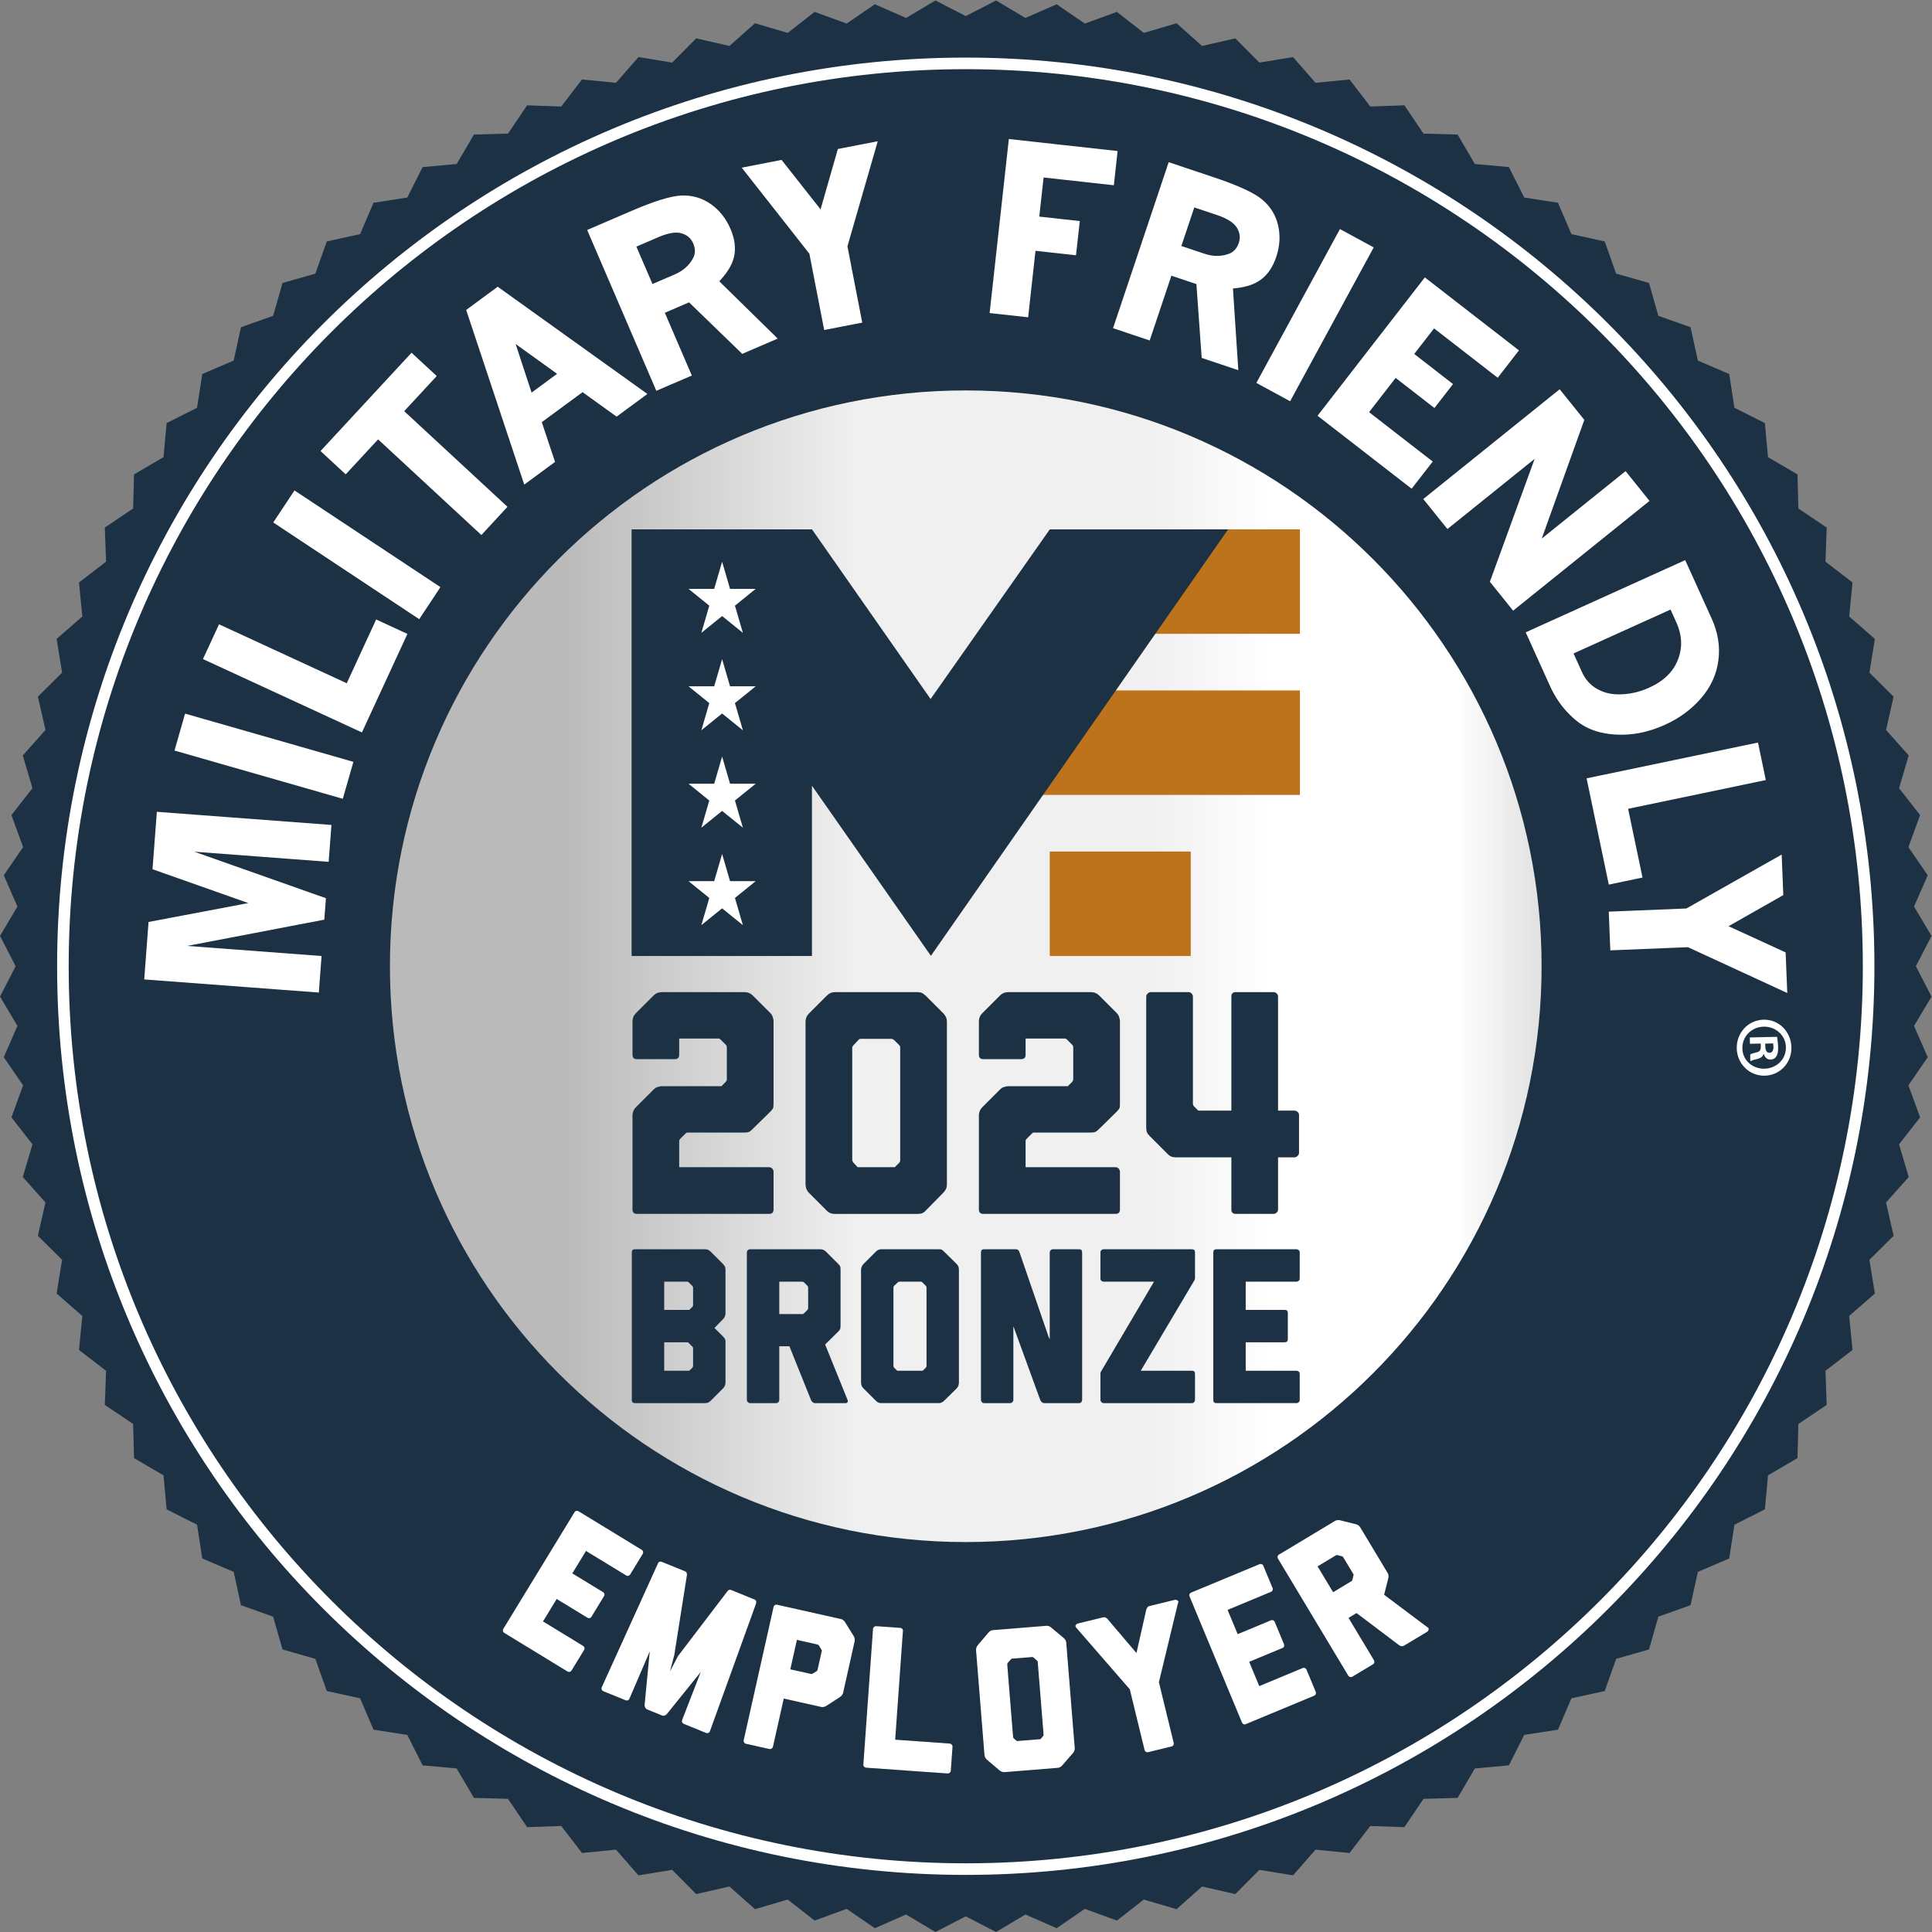
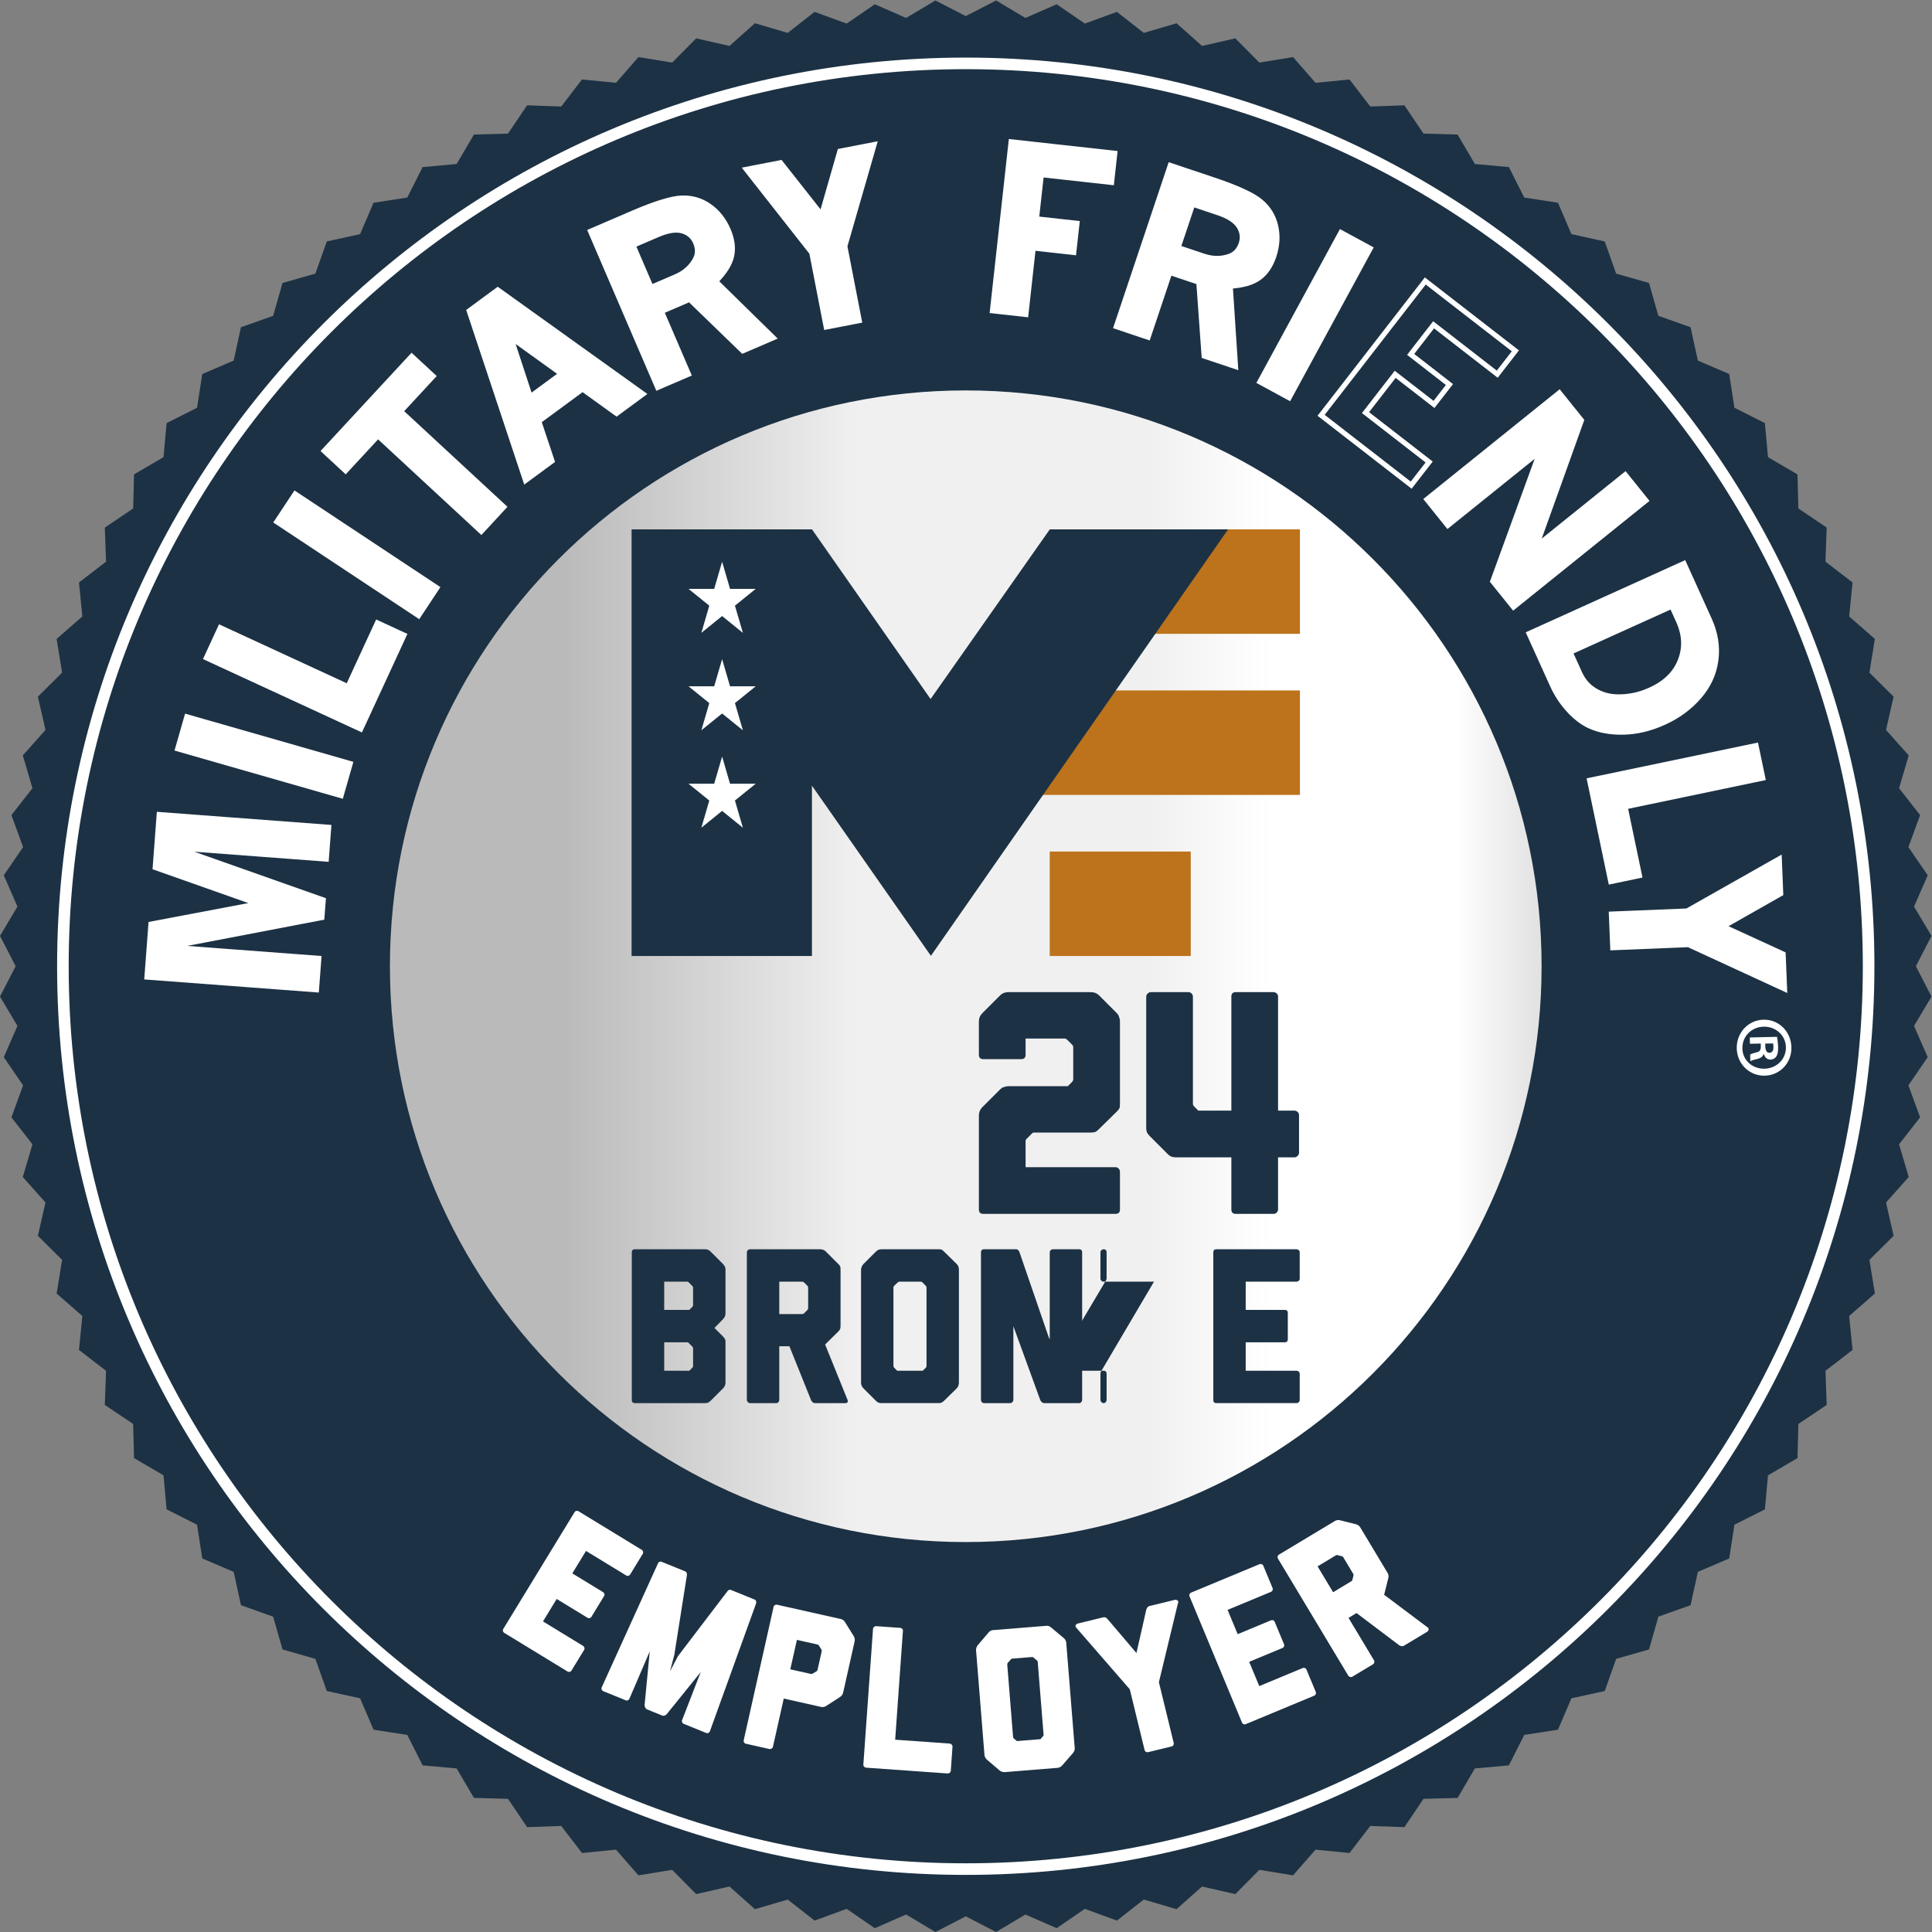
<svg xmlns="http://www.w3.org/2000/svg" xmlns:ns1="http://sodipodi.sourceforge.net/DTD/sodipodi-0.dtd" xmlns:ns2="http://www.inkscape.org/namespaces/inkscape" version="1.1" id="svg2" width="117" height="117" viewBox="0 0 1466.667 1466.667" ns1:docname="MFE24_Bronze.eps">
  <rect x="0" y="0" width="1466.667" height="1466.667" fill="#808080" stroke="none" />
  <defs id="defs6">
    <clipPath clipPathUnits="userSpaceOnUse" id="clipPath100">
      <path d="m 8779.37,5500.06 c 0,-1811.16 -1468.38,-3279.32 -3279.48,-3279.32 -1811.11,0 -3279.26,1468.16 -3279.26,3279.32 0,1811.05 1468.15,3279.2 3279.26,3279.2 1811.1,0 3279.48,-1468.15 3279.48,-3279.2 z" id="path98" />
    </clipPath>
    <linearGradient x1="0" y1="0" x2="1" y2="0" gradientUnits="userSpaceOnUse" gradientTransform="matrix(6558.75,0,0,-6558.75,2220.63,5500)" spreadMethod="pad" id="linearGradient116">
      <stop style="stop-opacity:1;stop-color:#bbbaba" offset="0" id="stop102" />
      <stop style="stop-opacity:1;stop-color:#bbbaba" offset="0.15" id="stop104" />
      <stop style="stop-opacity:1;stop-color:#f1f0f0" offset="0.406" id="stop106" />
      <stop style="stop-opacity:1;stop-color:#f1f0f0" offset="0.657" id="stop108" />
      <stop style="stop-opacity:1;stop-color:#ffffff" offset="0.767" id="stop110" />
      <stop style="stop-opacity:1;stop-color:#ffffff" offset="0.926" id="stop112" />
      <stop style="stop-opacity:1;stop-color:#e2e1e1" offset="1" id="stop114" />
    </linearGradient>
  </defs>
  <ns1:namedview id="namedview4" pagecolor="#ffffff" bordercolor="#000000" borderopacity="0.25" ns2:showpageshadow="2" ns2:pageopacity="0.0" ns2:pagecheckerboard="0" ns2:deskcolor="#d1d1d1" />
  <g id="g8" ns2:groupmode="layer" ns2:label="ink_ext_XXXXXX" transform="matrix(1.333,0,0,-1.333,0,1466.667)">
    <g id="g10" transform="scale(0.1)">
      <path d="m 5500,10911.1 172.78,88.9 166.89,-99.5 177.98,77.9 160.55,-109.9 182.63,66.6 153.08,-119.8 186.42,55 145.37,-129.2 189.48,43.2 136.89,-138 191.85,31.4 127.94,-146.6 193.56,19.1 118.32,-154.1 194.28,6.9 108.69,-161.1 194.35,-5.4 98.28,-167.7 193.72,-17.6 87.47,-173.51 192.08,-29.61 76.59,-178.61 189.77,-41.84 64.87,-183.13 187.27,-53.33 53.33,-187.05 183.19,-64.93 41.67,-189.87 178.55,-76.65 29.66,-192.03 173.59,-87.46 17.6,-193.78 168,-98.34 5,-194.11 161.3,-108.64 -7,-194.29 154.2,-118.43 -19.2,-193.55 146.4,-128 -31.1,-191.86 137.8,-136.94 -43.2,-189.48 129.2,-145.26 -55,-186.54 119.9,-153.13 -66.6,-182.46 110,-160.43 -78,-178.16 99.6,-166.83 -89.1,-172.84 89.1,-172.89 -99.6,-166.94 78,-178.16 -110,-160.32 66.6,-182.46 -119.9,-153.3 55,-186.31 -129.2,-145.32 43.2,-189.59 -137.8,-137 31.1,-191.74 -146.4,-127.89 19.2,-193.43 -154.2,-118.66 7,-194.35 -161.3,-108.46 -5,-194.3 -168,-98.27 -17.6,-193.73 -173.59,-87.46 -29.66,-192.14 -178.55,-76.48 -41.67,-189.76 -183.19,-65.22 -53.33,-186.82 -187.27,-53.55 -64.87,-183.08 -189.77,-41.55 -76.59,-178.83 -192.08,-29.61 -87.47,-173.49 -193.72,-17.5 -98.28,-167.801 -194.35,-5.301 -108.69,-161.296 -194.28,6.8 -118.32,-154 L 7491.86,469 7363.92,322.602 7172.07,354 7035.18,215.898 6845.7,259.102 6700.33,130 6513.91,184.801 6360.83,65 6178.2,131.801 6017.65,21.699 5839.67,99.602 5672.78,0 5500,89.102 5327.22,0 5160.22,99.602 4982.07,21.699 4821.69,131.801 4639.17,65 4486.04,184.801 4299.51,130 4154.24,259.102 3964.76,215.898 3827.93,354 3635.97,322.602 3508.08,469 l -193.61,-19.098 -118.32,154 -194.29,-6.8 -108.69,161.296 -194.07,5.301 -98.5,167.801 -193.72,17.5 -87.52,173.49 -192.02,29.61 -76.6,178.83 -189.71,41.55 -64.99,183.08 -187.04,53.55 -53.55,186.82 -183.14,65.22 -41.5,189.76 -178.89,76.48 -29.66,192.14 -173.346,87.46 -17.664,193.73 -167.902,98.27 -5.153,194.3 -161.234,108.46 7.019,194.35 -154.144,118.66 19.074,193.43 -146.453,127.89 31.246,191.74 -137.906,137 43.199,189.59 -129.133,145.32 55.028,186.31 -119.789,153.3 66.461,182.46 -109.993,160.32 77.836,178.16 L 0,5327.22 89.106,5500.11 0,5672.95 l 99.406,166.83 -77.836,178.16 109.993,160.43 -66.461,182.46 119.789,153.13 -55.028,186.54 129.133,145.26 -43.199,189.48 137.906,136.94 -31.246,191.86 146.453,128 -19.074,193.55 154.144,118.43 -7.019,194.29 161.234,108.64 5.153,194.11 167.902,98.34 17.664,193.78 173.346,87.46 29.66,192.03 178.89,76.65 41.5,189.87 183.14,64.93 53.55,187.05 187.04,53.33 64.99,183.25 189.71,41.72 76.6,178.61 192.02,29.61 87.52,173.51 193.72,17.6 98.5,167.7 194.07,5.4 108.69,161.1 194.29,-6.9 118.32,154.1 193.61,-19.1 127.89,146.6 191.96,-31.4 136.83,138 189.48,-43.2 145.27,129.2 186.53,-55 153.13,119.8 182.52,-66.6 160.38,109.9 178.15,-77.9 167,99.5 172.78,-88.9" style="fill:#1c3144;fill-opacity:1;fill-rule:evenodd;stroke:none" id="path12" />
      <path d="m 836.938,5438.29 22.644,301.68 610.268,115.49 -585.924,206.97 22.699,301.51 965.395,-72.63 -13.65,-181.15 -859.409,64.76 841.919,-297.44 -7.58,-100.09 -876.855,-167.85 859.355,-64.64 -13.47,-179.18 -965.392,72.57" style="fill:#ffffff;fill-opacity:1;fill-rule:nonzero;stroke:none" id="path14" />
      <path d="m 836.938,5438.29 22.644,301.68 610.268,115.49 -585.924,206.97 22.699,301.51 965.395,-72.63 -13.65,-181.15 -859.409,64.76 841.919,-297.44 -7.58,-100.09 -876.855,-167.85 859.355,-64.64 -13.47,-179.18 z" style="fill:none;stroke:#ffffff;stroke-width:28.985;stroke-linecap:butt;stroke-linejoin:miter;stroke-miterlimit:10;stroke-dasharray:none;stroke-opacity:1" id="path16" />
      <path d="m 1011.7,6738.31 52.31,182.46 930.63,-266.69 -52.31,-182.52 -930.63,266.75" style="fill:#ffffff;fill-opacity:1;fill-rule:nonzero;stroke:none" id="path18" />
      <path d="m 1011.7,6738.31 52.31,182.46 930.63,-266.69 -52.31,-182.52 z" style="fill:none;stroke:#ffffff;stroke-width:28.985;stroke-linecap:butt;stroke-linejoin:miter;stroke-miterlimit:10;stroke-dasharray:none;stroke-opacity:1" id="path20" />
      <path d="m 1175.14,7256.42 79.3,171.76 727.29,-335.76 167.62,363.16 151.66,-70.03 -246.93,-534.8 -878.94,405.67" style="fill:#ffffff;fill-opacity:1;fill-rule:nonzero;stroke:none" id="path22" />
      <path d="m 1175.14,7256.42 79.3,171.76 727.29,-335.76 167.62,363.16 151.66,-70.03 -246.93,-534.8 z" style="fill:none;stroke:#ffffff;stroke-width:28.985;stroke-linecap:butt;stroke-linejoin:miter;stroke-miterlimit:10;stroke-dasharray:none;stroke-opacity:1" id="path24" />
      <path d="m 1576.28,8031.31 104.84,158.29 807.11,-534.58 -104.79,-158.35 -807.16,534.64" style="fill:#ffffff;fill-opacity:1;fill-rule:nonzero;stroke:none" id="path26" />
      <path d="m 1576.28,8031.31 104.84,158.29 807.11,-534.58 -104.79,-158.35 z" style="fill:none;stroke:#ffffff;stroke-width:28.985;stroke-linecap:butt;stroke-linejoin:miter;stroke-miterlimit:10;stroke-dasharray:none;stroke-opacity:1" id="path28" />
      <path d="m 1845.92,8434.89 498.69,538.6 122.05,-113.05 -185.23,-200.12 588.19,-544.66 -128.91,-139.37 -588.24,544.76 -184.44,-199.21 -122.11,113.05" style="fill:#ffffff;fill-opacity:1;fill-rule:nonzero;stroke:none" id="path30" />
      <path d="m 1845.92,8434.89 498.69,538.6 122.05,-113.05 -185.23,-200.12 588.19,-544.66 -128.91,-139.37 -588.24,544.76 -184.44,-199.21 z" style="fill:none;stroke:#ffffff;stroke-width:28.985;stroke-linecap:butt;stroke-linejoin:miter;stroke-miterlimit:10;stroke-dasharray:none;stroke-opacity:1" id="path32" />
      <path d="m 2908.91,9081.34 110.9,-337.97 177.42,130.6 z m -236.98,150.81 162.7,119.73 827.66,-592.94 -150.92,-111.02 -193.73,139.44 -249.26,-183.43 75.58,-226.38 -150.87,-111.02 -321.16,965.62" style="fill:#ffffff;fill-opacity:1;fill-rule:nonzero;stroke:none" id="path34" />
      <path d="m 2908.91,9081.34 110.9,-337.97 177.42,130.6 z m -236.98,150.81 162.7,119.73 827.66,-592.94 -150.92,-111.02 -193.73,139.44 -249.26,-183.43 75.58,-226.38 -150.87,-111.02 z" style="fill:none;stroke:#ffffff;stroke-width:28.985;stroke-linecap:butt;stroke-linejoin:miter;stroke-miterlimit:10;stroke-dasharray:none;stroke-opacity:1" id="path36" />
      <path d="m 3605.22,9605.84 102.98,-239.46 140.12,60.17 c 51.05,22.02 88.48,55.37 111.97,99.86 15.34,29.56 15.62,61.54 0.74,96.07 -14.16,32.89 -39.12,54.69 -74.9,65.27 -35.78,10.54 -82.65,3.29 -140.85,-21.68 z m -242.29,79.65 240.03,103.26 c 129.07,55.48 222.48,84.18 280.22,86.11 57.75,1.81 109.94,-13.59 156.59,-46.31 46.65,-32.72 82.48,-77.96 107.33,-135.7 22.76,-53.1 29.22,-102.35 19.42,-147.7 -9.96,-45.4 -40.14,-93.58 -90.63,-144.69 l 327.61,-321.22 -173.29,-74.61 -302.87,293.36 -160.21,-68.84 153.82,-357.5 -175.55,-75.52 -382.47,889.36" style="fill:#ffffff;fill-opacity:1;fill-rule:nonzero;stroke:none" id="path38" />
      <path d="m 3605.22,9605.84 102.98,-239.46 140.12,60.17 c 51.05,22.02 88.48,55.37 111.97,99.86 15.34,29.56 15.62,61.54 0.74,96.07 -14.16,32.89 -39.12,54.69 -74.9,65.27 -35.78,10.54 -82.65,3.29 -140.85,-21.68 z m -242.29,79.65 240.03,103.26 c 129.07,55.48 222.48,84.18 280.22,86.11 57.75,1.81 109.94,-13.59 156.59,-46.31 46.65,-32.72 82.48,-77.96 107.33,-135.7 22.76,-53.1 29.22,-102.35 19.42,-147.7 -9.96,-45.4 -40.14,-93.58 -90.63,-144.69 l 327.61,-321.22 -173.29,-74.61 -302.87,293.36 -160.21,-68.84 153.82,-357.5 -175.55,-75.52 z" style="fill:none;stroke:#ffffff;stroke-width:28.985;stroke-linecap:butt;stroke-linejoin:miter;stroke-miterlimit:10;stroke-dasharray:none;stroke-opacity:1" id="path40" />
      <path d="m 4250.31,10038.2 194.8,37.9 234.09,-296.86 103.88,362.36 195.19,37.9 -167,-578.98 82.19,-423.62 -188.22,-36.52 -82.26,423.63 -372.67,474.19" style="fill:#ffffff;fill-opacity:1;fill-rule:nonzero;stroke:none" id="path42" />
      <path d="m 4250.31,10038.2 194.8,37.9 234.09,-296.86 103.88,362.36 195.19,37.9 -167,-578.98 82.19,-423.62 -188.22,-36.52 -82.26,423.63 z" style="fill:none;stroke:#ffffff;stroke-width:28.985;stroke-linecap:butt;stroke-linejoin:miter;stroke-miterlimit:10;stroke-dasharray:none;stroke-opacity:1" id="path44" />
      <path d="m 5758.2,10195.1 590.57,-65.3 -18.28,-166.06 -400.02,44.26 -27.85,-251.57 230.86,-25.48 -18.46,-166.1 -230.75,25.53 -41.77,-378.67 -190.61,21.12 106.31,962.27" style="fill:#ffffff;fill-opacity:1;fill-rule:nonzero;stroke:none" id="path46" />
      <path d="m 5758.2,10195.1 590.57,-65.3 -18.28,-166.06 -400.02,44.26 -27.85,-251.57 230.86,-25.48 -18.46,-166.1 -230.75,25.53 -41.77,-378.67 -190.61,21.12 z" style="fill:none;stroke:#ffffff;stroke-width:28.985;stroke-linecap:butt;stroke-linejoin:miter;stroke-miterlimit:10;stroke-dasharray:none;stroke-opacity:1" id="path48" />
      <path d="m 6792.38,9839.87 -82.88,-247.22 144.53,-48.41 c 52.87,-17.71 102.86,-17.83 150.13,-0.28 31.02,11.78 52.54,35.55 64.54,71.11 11.43,34.02 7.24,66.85 -12.35,98.56 -19.64,31.7 -59.44,57.62 -119.45,77.72 z m -127.55,220.93 247.85,-83.08 c 133.15,-44.61 221.91,-85.54 266.18,-122.62 44.27,-37.08 72.92,-83.39 85.82,-138.87 13.03,-55.54 9.51,-113.11 -10.41,-172.72 -18.46,-54.8 -46.37,-95.79 -83.96,-123.01 -37.65,-27.24 -92.33,-43.03 -164.06,-47.39 l 30.12,-457.93 -178.95,59.95 -30.12,420.57 -165.3,55.42 -123.64,-368.94 -181.21,60.75 307.68,917.87" style="fill:#ffffff;fill-opacity:1;fill-rule:nonzero;stroke:none" id="path50" />
      <path d="m 6792.38,9839.87 -82.88,-247.22 144.53,-48.41 c 52.87,-17.71 102.86,-17.83 150.13,-0.28 31.02,11.78 52.54,35.55 64.54,71.11 11.43,34.02 7.24,66.85 -12.35,98.56 -19.64,31.7 -59.44,57.62 -119.45,77.72 z m -127.55,220.93 247.85,-83.08 c 133.15,-44.61 221.91,-85.54 266.18,-122.62 44.27,-37.08 72.92,-83.39 85.82,-138.87 13.03,-55.54 9.51,-113.11 -10.41,-172.72 -18.46,-54.8 -46.37,-95.79 -83.96,-123.01 -37.65,-27.24 -92.33,-43.03 -164.06,-47.39 l 30.12,-457.93 -178.95,59.95 -30.12,420.57 -165.3,55.42 -123.64,-368.94 -181.21,60.75 z" style="fill:none;stroke:#ffffff;stroke-width:28.985;stroke-linecap:butt;stroke-linejoin:miter;stroke-miterlimit:10;stroke-dasharray:none;stroke-opacity:1" id="path52" />
      <path d="m 7636.73,9678.58 166.83,-90.63 -462.11,-850.64 -166.78,90.58 462.06,850.69" style="fill:#ffffff;fill-opacity:1;fill-rule:nonzero;stroke:none" id="path54" />
      <path d="m 7636.73,9678.58 166.83,-90.63 -462.11,-850.64 -166.78,90.58 z" style="fill:none;stroke:#ffffff;stroke-width:28.985;stroke-linecap:butt;stroke-linejoin:miter;stroke-miterlimit:10;stroke-dasharray:none;stroke-opacity:1" id="path56" />
-       <path d="m 8117.02,9402.61 513.01,-397.81 -103.14,-133.04 -362.54,281.19 -130.66,-168.53 220.95,-171.48 -88.03,-113.44 -221.01,171.41 -169.04,-218 362.54,-281.19 -102.41,-131.91 -512.95,397.81 593.28,764.99" style="fill:#ffffff;fill-opacity:1;fill-rule:nonzero;stroke:none" id="path58" />
      <path d="m 8117.02,9402.61 513.01,-397.81 -103.14,-133.04 -362.54,281.19 -130.66,-168.53 220.95,-171.48 -88.03,-113.44 -221.01,171.41 -169.04,-218 362.54,-281.19 -102.41,-131.91 -512.95,397.81 z" style="fill:none;stroke:#ffffff;stroke-width:28.985;stroke-linecap:butt;stroke-linejoin:miter;stroke-miterlimit:10;stroke-dasharray:none;stroke-opacity:1" id="path60" />
      <path d="m 8880.14,8765.56 126.19,-156.87 -257.19,-716.87 506.28,407.49 118.25,-146.96 -754.17,-606.93 -118.26,146.85 270.09,741.27 -526.03,-423.35 -119.33,148.38 754.17,606.99" style="fill:#ffffff;fill-opacity:1;fill-rule:nonzero;stroke:none" id="path62" />
      <path d="m 8880.14,8765.56 126.19,-156.87 -257.19,-716.87 506.28,407.49 118.25,-146.96 -754.17,-606.93 -118.26,146.85 270.09,741.27 -526.03,-423.35 -119.33,148.38 z" style="fill:none;stroke:#ffffff;stroke-width:28.985;stroke-linecap:butt;stroke-linejoin:miter;stroke-miterlimit:10;stroke-dasharray:none;stroke-opacity:1" id="path64" />
      <path d="m 9520.98,7550.52 -578.8,-262 54.35,-119.96 c 19.25,-42.57 47.89,-75.41 85.82,-98.33 37.87,-22.82 79.6,-34.88 125,-36.07 64.88,-2.15 128.62,10.93 191.23,39.35 85.37,38.66 142.33,94.26 170.74,166.89 28.53,72.57 25.14,147.76 -9.96,225.37 z m 69.06,243.14 145.15,-320.47 c 34.42,-76.09 46.76,-152.52 36.68,-229.34 -9.84,-76.7 -41.66,-146.05 -95.33,-208.1 -53.67,-61.99 -120.01,-110.9 -199.27,-146.85 -78.69,-35.61 -155.85,-54.18 -231.31,-55.71 -75.52,-1.58 -140.85,10.59 -196.1,36.58 -39.52,18.68 -78.24,48.68 -116.06,89.84 -37.93,41.16 -69.06,88.65 -93.4,142.55 l -132.25,292.22 881.89,399.28" style="fill:#ffffff;fill-opacity:1;fill-rule:nonzero;stroke:none" id="path66" />
      <path d="m 9520.98,7550.52 -578.8,-262 54.35,-119.96 c 19.25,-42.57 47.89,-75.41 85.82,-98.33 37.87,-22.82 79.6,-34.88 125,-36.07 64.88,-2.15 128.62,10.93 191.23,39.35 85.37,38.66 142.33,94.26 170.74,166.89 28.53,72.57 25.14,147.76 -9.96,225.37 z m 69.06,243.14 145.15,-320.47 c 34.42,-76.09 46.76,-152.52 36.68,-229.34 -9.84,-76.7 -41.66,-146.05 -95.33,-208.1 -53.67,-61.99 -120.01,-110.9 -199.27,-146.85 -78.69,-35.61 -155.85,-54.18 -231.31,-55.71 -75.52,-1.58 -140.85,10.59 -196.1,36.58 -39.52,18.68 -78.24,48.68 -116.06,89.84 -37.93,41.16 -69.06,88.65 -93.4,142.55 l -132.25,292.22 z" style="fill:none;stroke:#ffffff;stroke-width:28.985;stroke-linecap:butt;stroke-linejoin:miter;stroke-miterlimit:10;stroke-dasharray:none;stroke-opacity:1" id="path68" />
      <path d="m 10000.5,6756.77 38.7,-185.18 -784.18,-163.88 81.85,-391.42 -163.54,-34.19 -120.53,576.7 947.7,197.97" style="fill:#ffffff;fill-opacity:1;fill-rule:nonzero;stroke:none" id="path70" />
      <path d="m 10000.5,6756.77 38.7,-185.18 -784.18,-163.88 81.85,-391.42 -163.54,-34.19 -120.53,576.7 z" style="fill:none;stroke:#ffffff;stroke-width:28.985;stroke-linecap:butt;stroke-linejoin:miter;stroke-miterlimit:10;stroke-dasharray:none;stroke-opacity:1" id="path72" />
      <path d="m 10133.1,6111.68 8,-198.31 -328.69,-186.7 342.59,-157.32 8.1,-198.65 -547.25,252.37 -431.2,-17.54 -7.75,191.51 431.15,17.5 525.05,297.14" style="fill:#ffffff;fill-opacity:1;fill-rule:nonzero;stroke:none" id="path74" />
      <path d="m 10133.1,6111.68 8,-198.31 -328.69,-186.7 342.59,-157.32 8.1,-198.65 -547.25,252.37 -431.2,-17.54 -7.75,191.51 431.15,17.5 z" style="fill:none;stroke:#ffffff;stroke-width:28.985;stroke-linecap:butt;stroke-linejoin:miter;stroke-miterlimit:10;stroke-dasharray:none;stroke-opacity:1" id="path76" />
      <path d="m 3259.36,2042.36 175.38,-107.11 c 7.92,-4.81 10.24,-14.43 5.37,-22.3 l -71.95,-117.98 c -4.86,-7.92 -14.43,-10.25 -22.36,-5.38 l -175.44,107.05 -78.01,-127.82 228.89,-139.78 c 6.96,-4.19 10.3,-14.38 5.43,-22.35 l -72.01,-117.87 c -4.87,-7.98 -15.34,-9.68 -22.36,-5.44 l -360.67,220.22 c -7.93,4.87 -10.3,14.43 -5.43,22.36 l 405.95,664.96 c 4.87,7.92 14.44,10.24 22.36,5.37 l 360.73,-220.15 c 6.9,-4.25 10.24,-14.5 5.38,-22.36 l -72.01,-117.93 c -4.81,-7.92 -15.4,-9.62 -22.31,-5.43 l -228.93,139.77 -78.01,-127.83" style="fill:#ffffff;fill-opacity:1;fill-rule:nonzero;stroke:none" id="path78" />
      <path d="m 4042.69,1142.59 c -3.52,-8.61 -12.63,-12.46 -21.23,-8.95 l -126.81,51.52 c -8.66,3.45 -13.53,12.96 -10.08,21.56 l 106.15,273.83 -194.12,-240.59 c -6.23,-6.23 -16.82,-10.7 -25.42,-7.19 l -86.05,34.87 c -8.6,3.56 -13.08,14.15 -14.32,23.38 l 29.61,307.4 -115.83,-269.87 c -3.51,-8.6 -12.57,-12.45 -21.17,-8.94 l -128,51.97 c -7.47,3.05 -12.4,12.57 -8.89,21.11 l 320.64,706.51 1.31,3.23 c 2.89,3.85 6.34,6.22 10.42,7.07 1.07,-0.45 1.07,-0.45 2.54,0.17 1.08,-0.39 2.15,-0.84 3.68,-0.22 l 136.55,-55.43 c 8.6,-3.51 10.75,-10.64 10.47,-20.54 l -71.78,-454.36 -24.8,-95.12 45.29,86.85 281.36,369.16 c 6.11,8.89 13.25,10.92 21.85,7.47 l 136.55,-55.42 c 0.62,-1.53 1.64,-2.04 2.77,-2.44 -0.4,-1.07 0.68,-1.47 0.68,-1.47 2.32,-3.45 3.17,-7.58 2.49,-12.28 l -0.85,-2.21 c 0,0 1.07,-0.39 0.62,-1.47 l -263.63,-729.6" style="fill:#ffffff;fill-opacity:1;fill-rule:nonzero;stroke:none" id="path80" />
      <path d="m 4500.78,1495.95 116.68,-26.1 c 0,0 4.3,-2.15 9.79,1.36 l 23.38,13.81 c 4.36,3.74 5.38,8.33 5.38,8.33 l 23.84,106.37 c 0,0 1.07,4.58 -1.64,8.72 l -14.9,23.61 c -3.79,4.41 -8.26,5.43 -8.26,5.43 l -116.67,26.1 z m 301.46,-130.6 -1.42,-0.85 1.13,-0.23 c 0,0 -2.43,-16.13 -19.07,-26.66 l -77.84,-50.38 c -16.7,-10.53 -32.05,-4.7 -32.05,-4.7 l -209.51,46.93 -61.71,-275.24 c -1.76,-7.93 -11.44,-14.04 -20.55,-12.01 l -133.6,29.9 c -9.06,2.03 -14.1,11.54 -12.29,19.47 l 170.29,760.01 c 1.98,8.99 10.36,14.31 19.36,12.28 l 360.22,-80.73 c 0,0 16.36,-1.3 26.89,-17.95 l 48.97,-78.74 c 10.53,-16.65 5.83,-32.27 5.83,-32.27 l -64.65,-288.83" style="fill:#ffffff;fill-opacity:1;fill-rule:nonzero;stroke:none" id="path82" />
      <path d="m 5424.51,1055.63 -9.74,-137.732 c -0.74,-9.296 -9.34,-15.699 -18.57,-15 l -463.13,32.903 c -9.29,0.699 -16.88,8.301 -16.25,17.5 l 55.31,776.909 1.13,-0.06 c 1.64,6.79 9,12.12 17.09,11.55 l 136.67,-9.74 c 8.09,-0.56 14.66,-6.85 15.34,-13.87 l -44.33,-622.95 310.29,-22.02 c 9.23,-0.68 16.81,-9.34 16.19,-17.49" style="fill:#ffffff;fill-opacity:1;fill-rule:nonzero;stroke:none" id="path84" />
      <path d="m 5763.89,1556.81 c -1.13,-0.12 -4.58,-0.34 -6.68,-4.08 l -18.17,-20.04 c -3.06,-4.92 -2.72,-9.57 -2.72,-9.57 l 33.23,-413.08 c 0.23,-2.33 1.59,-4.54 4.13,-7.82 l 17.56,-14.83 134.22,10.76 14.83,17.48 c 3.23,3.8 3.06,6.06 2.89,8.45 l -33.23,413.03 c 0,0 0.73,4.7 -4.3,8.95 l -19.99,17.03 c -3.79,3.17 -7.19,2.95 -8.38,2.83 z m 356.37,-505.88 c 0,0 3.57,-16.02 -9.12,-31.02 l -60.8,-70.109 c -12.73,-15 -27.96,-15 -27.96,-15 l -299.59,-24.199 c 0,0 -16.13,-2.403 -31.13,10.3 l -70.03,59.598 c -15,12.801 -15.17,29.1 -15.17,29.1 l -47.73,593.57 c 0,0 -2.49,16.08 10.31,31.14 l 59.55,69.97 c 12.63,16.19 29.1,15.17 29.1,15.17 l 298.51,24.06 c 0,0 16.02,3.57 31.08,-10.3 l 71.16,-59.56 c 15,-12.73 14.04,-29.09 14.04,-29.09 l 47.78,-593.63" style="fill:#ffffff;fill-opacity:1;fill-rule:nonzero;stroke:none" id="path86" />
      <path d="m 6710.6,1879.72 c -1.13,-4.98 -1.53,-8.72 -3.17,-11.49 l -107.5,-445.59 84.4,-346.18 c 2.21,-9 -2.83,-17.43 -11.89,-19.64 l -134.22,-32.73 c -7.82,-1.92 -17.44,2.9 -19.65,11.89 l -84.4,346.24 -300.66,345.95 c -1.7,1.98 -4.81,4.81 -7.02,9.06 -5.38,7.08 2.89,17.44 11.88,19.64 l 145.49,35.44 c 9.06,2.27 18.86,-3.74 24.18,-10.75 l 164.12,-192.94 55.76,246.55 c 2.54,9 8.49,18.79 17.54,21 l 144.36,35.21 c 9,2.26 21.06,-3.17 20.78,-11.66" style="fill:#ffffff;fill-opacity:1;fill-rule:nonzero;stroke:none" id="path88" />
      <path d="m 7048.63,1696.19 189.64,78.91 c 8.55,3.51 17.67,-0.23 21.23,-8.83 l 52.99,-127.49 c 3.57,-8.55 -0.17,-17.66 -8.77,-21.28 l -189.65,-78.81 57.52,-138.24 247.5,102.92 c 7.47,3.11 17.66,-0.17 21.23,-8.77 l 53.04,-127.5 c 3.51,-8.66 -1.3,-18.17 -8.77,-21.23 l -390.11,-162.18 c -8.49,-3.57 -17.66,0.22 -21.17,8.77 l -298.97,719.02 c -3.56,8.54 0.23,17.66 8.78,21.23 l 390.05,162.19 c 7.53,3.06 17.66,-0.23 21.28,-8.77 l 52.99,-127.55 c 3.57,-8.55 -1.3,-18.12 -8.77,-21.23 l -247.56,-102.92 57.52,-138.24" style="fill:#ffffff;fill-opacity:1;fill-rule:nonzero;stroke:none" id="path90" />
      <path d="m 7592.03,1935.08 104.45,62.79 c 1.03,0.56 3.96,2.37 5.15,7.18 l 6.4,25.48 c 1.53,6.34 -1.81,9.74 -1.81,9.74 l -56.16,93.52 c 0,0 -1.41,4.53 -7.75,6.11 l -25.48,6.4 c -6.39,1.64 -9.79,-1.75 -9.79,-1.75 l -103.48,-62.16 z m 308.87,112.43 c 0,0 10.31,-12.79 5.55,-31.87 l -22.64,-90.75 -1.87,-3.79 251.47,-188.8 c 6.28,-5.77 1.47,-18.11 -5.49,-22.3 l -133.32,-80.05 c -7.98,-4.75 -19.14,-1.98 -26.32,3.17 l -242.7,183.25 -45.74,-27.51 145.2,-241.79 c 4.2,-6.96 2.44,-17.49 -5.54,-22.25 l -118.37,-71.16 c -7.02,-4.19 -18.12,-1.35 -22.31,5.61 l -400.98,667.56 c -4.75,7.98 -1.41,18.11 5.49,22.3 l 316.52,190.05 c 0,0 12.68,10.3 31.81,5.6 l 90.75,-22.7 c 19.13,-4.76 26.72,-21.85 26.72,-21.85 l 151.77,-252.72" style="fill:#ffffff;fill-opacity:1;fill-rule:nonzero;stroke:none" id="path92" />
      <g id="g94">
        <g id="g96" clip-path="url(#clipPath100)">
          <path d="m 8779.37,5500.06 c 0,-1811.16 -1468.38,-3279.32 -3279.48,-3279.32 -1811.11,0 -3279.26,1468.16 -3279.26,3279.32 0,1811.05 1468.15,3279.2 3279.26,3279.2 1811.1,0 3279.48,-1468.15 3279.48,-3279.2" style="fill:url(#linearGradient116);fill-opacity:1;fill-rule:nonzero;stroke:none" id="path118" />
        </g>
      </g>
      <path d="m 5500.05,391.199 c -2821.5,0 -5108.87,2287.241 -5108.87,5108.631 0,2821.67 2287.37,5108.97 5108.87,5108.97 2821.45,0 5108.75,-2287.3 5108.75,-5108.97 0,-2821.39 -2287.3,-5108.631 -5108.75,-5108.631 z m 0,10283.601 c -2858.01,0 -5174.874,-2316.79 -5174.874,-5174.97 0,-2857.84 2316.864,-5174.631 5174.874,-5174.631 2858.02,0 5174.75,2316.791 5174.75,5174.631 0,2858.18 -2316.73,5174.97 -5174.75,5174.97" style="fill:#ffffff;fill-opacity:1;fill-rule:nonzero;stroke:none" id="path120" />
      <path d="m 10053,5059.52 0.4,-17.01 c 0.5,-19.9 7.4,-35.81 23.5,-35.46 14.2,0.32 23.4,10.96 22.9,33.68 -0.2,9.41 -1.3,16.06 -2.4,19.84 z m -87.04,-1.09 -0.83,35.99 155.17,3.63 c 2.2,-14.18 5.5,-34.02 6.1,-59.53 0.6,-29.38 -3.8,-42.68 -11.1,-53.31 -6.4,-9.61 -17.6,-16.5 -32.7,-16.82 -18.9,-0.44 -31.6,13.48 -37.7,31.33 l -1.9,-0.03 c -4.3,-15.32 -16.5,-23.15 -37.2,-28.37 -23.52,-5.25 -31.96,-9.26 -37.59,-12.22 l -0.85,37.89 c 5.57,4.79 18.71,7.96 37.54,13.13 16.1,3.2 23.4,12.84 22.9,32.72 l -0.4,17.03 z m 78.14,97.46 c -69,-1.59 -122.69,-54.93 -121.11,-123.96 0.61,-67.23 57.62,-117.03 125.71,-115.47 69.1,1.6 123.7,53.98 122.1,123.07 -1.5,67.2 -58.5,117.93 -126.7,116.36 z m 6.5,-279.15 c -87.05,-2.02 -157.74,66.44 -159.82,155.34 -2.08,88.91 65.36,161.5 152.42,163.52 87.1,2.02 156.8,-67.35 158.9,-157.25 2.1,-87.99 -64.5,-159.56 -151.5,-161.61" style="fill:#ffffff;fill-opacity:1;fill-rule:nonzero;stroke:none" id="path122" />
      <path d="m 3943.32,3214.04 c 2.55,3.37 3.78,6.33 3.78,8.78 v 101.76 c 0,3.27 -1.23,6.23 -3.78,8.79 l -21.3,21.35 c -2.55,2.45 -5.06,3.68 -7.56,3.68 h -131.79 v -161.93 h 143.08 z m 0,346.54 c 2.55,2.45 3.78,5.41 3.78,8.79 v 100.42 c 0,3.38 -1.23,6.24 -3.78,8.79 l -21.3,21.35 c -2.55,2.45 -5.06,3.78 -7.56,3.78 h -131.79 v -160.7 h 143.08 z m 104.21,-534.83 c -4.19,-4.19 -8.58,-7.56 -13.18,-10.01 -4.6,-2.56 -11.09,-3.78 -19.46,-3.78 h -399.21 c -11.75,0 -17.57,5.82 -17.57,17.57 v 841.12 c 0,11.75 5.82,17.57 17.57,17.57 h 399.21 c 5.87,0 11.29,-0.82 16.34,-2.55 5.01,-1.64 10.42,-5.42 16.3,-11.24 l 70.29,-70.29 c 6.69,-7.56 10.67,-13.69 11.95,-18.18 1.23,-4.7 1.89,-9.51 1.89,-14.51 v -248.57 c 0,-12.56 -4.6,-23.39 -13.84,-32.59 l -48.94,-50.26 48.94,-48.94 c 9.24,-9.2 13.84,-17.57 13.84,-25.13 v -237.23 c 0,-12.56 -4.6,-23.5 -13.84,-32.69 l -70.29,-70.29" style="fill:#1c3144;fill-opacity:1;fill-rule:nonzero;stroke:none" id="path124" />
      <path d="m 4598.6,3543.01 c 2.56,2.45 3.78,5.82 3.78,10.01 v 114.22 c 0,5.93 -1.22,10.11 -3.78,12.57 l -18.8,18.9 c -2.5,2.45 -5.05,3.88 -7.56,4.39 -2.5,0.41 -5.41,0.61 -8.78,0.61 H 4437.95 V 3519.1 h 131.79 c 3.32,0 6.29,1.33 8.79,3.78 z m 42.71,-531.05 c -5.01,0 -9.66,1.84 -13.79,5.62 -4.24,3.78 -7.16,7.76 -8.79,11.95 l -123.06,306.29 h -57.72 v -306.29 c 0,-4.19 -1.69,-8.17 -5.06,-11.95 -3.32,-3.78 -7.51,-5.62 -12.51,-5.62 h -149.42 c -4.19,0 -8.17,1.84 -11.9,5.62 -3.78,3.78 -5.67,7.76 -5.67,11.95 v 841.12 c 0,5.01 1.89,9.19 5.67,12.57 3.73,3.37 7.71,5 11.9,5 h 399.21 c 13.38,0 24.26,-4.19 32.64,-12.56 l 71.57,-71.52 c 7.51,-7.56 11.49,-14.1 11.9,-19.51 0.46,-5.42 0.66,-10.63 0.66,-15.63 v -316.41 c 0,-8.37 -0.86,-14.61 -2.5,-18.8 -1.69,-4.18 -5.06,-8.78 -10.06,-13.79 l -75.35,-74.07 128.06,-316.4 c 1.69,-4.19 1.69,-8.17 0,-11.95 -1.68,-3.78 -5.87,-5.62 -12.56,-5.62 h -173.22" style="fill:#1c3144;fill-opacity:1;fill-rule:nonzero;stroke:none" id="path126" />
      <path d="m 5272.73,3214.04 c 2.51,2.55 3.79,5.52 3.79,8.78 v 446.97 c 0,4.19 -1.28,7.56 -3.79,10.02 l -20.07,20.12 c -2.5,2.45 -5.47,3.78 -8.79,3.78 h -121.78 c -2.5,0 -5.46,-1.33 -8.78,-3.78 l -21.35,-20.12 c -2.51,-2.46 -3.78,-5.83 -3.78,-10.02 v -446.97 c 0,-2.45 1.27,-5.41 3.78,-8.78 l 17.57,-17.57 h 145.63 z m 104.21,-188.29 c -9.24,-9.19 -18.85,-13.79 -28.86,-13.79 h -327.69 c -6.69,0 -12.36,0.81 -16.96,2.55 -4.6,1.64 -9.81,5.42 -15.68,11.24 l -70.29,70.29 c -9.2,9.19 -13.79,20.13 -13.79,32.69 v 642.72 c 0,5 1.22,10.72 3.73,16.96 2.55,6.33 5.87,11.54 10.06,15.73 l 70.29,70.29 c 5.87,5.82 11.49,9.6 16.96,11.24 5.41,1.73 10.67,2.55 15.68,2.55 h 323.91 c 6.69,0 11.9,-0.41 15.68,-1.22 3.78,-0.92 9.4,-5.01 16.96,-12.57 l 71.57,-70.29 c 3.32,-3.37 6.28,-7.56 8.78,-12.57 2.51,-5 3.73,-11.75 3.73,-20.12 v -642.72 c 0,-4.19 -0.81,-9.4 -2.5,-15.73 -1.68,-6.23 -5,-11.96 -10.01,-16.96 l -71.57,-70.29" style="fill:#1c3144;fill-opacity:1;fill-rule:nonzero;stroke:none" id="path128" />
      <path d="m 5946.87,3011.96 c -5.01,0 -9.61,1.84 -13.8,5.62 -4.18,3.78 -7.1,7.76 -8.78,11.95 l -153.15,420.61 v -420.61 c 0,-4.19 -1.89,-8.17 -5.67,-11.95 -3.78,-3.78 -7.76,-5.62 -11.9,-5.62 h -149.41 c -5.01,0 -9.2,1.84 -12.57,5.62 -3.32,3.78 -5.01,7.76 -5.01,11.95 v 841.12 c 0,11.75 5.83,17.57 17.58,17.57 h 183.28 c 8.38,0 14.66,-5.82 18.85,-17.57 l 165.71,-482.11 6.28,-13.8 v 495.91 c 0,5.01 1.89,9.19 5.62,12.57 3.78,3.37 7.77,5 11.95,5 h 149.37 c 11.75,0 17.57,-5.82 17.57,-17.57 v -841.12 c 0,-4.19 -1.68,-8.17 -5,-11.95 -3.38,-3.78 -7.51,-5.62 -12.57,-5.62 h -198.35" style="fill:#1c3144;fill-opacity:1;fill-rule:nonzero;stroke:none" id="path130" />
-       <path d="m 6284.57,3011.96 c -4.19,0 -8.17,1.84 -11.95,5.62 -3.73,3.78 -5.62,8.17 -5.62,13.18 v 149.46 c 0,4.09 1.23,8.28 3.78,12.47 l 301.28,511.02 h -287.49 c -4.19,0 -8.17,1.64 -11.95,5.01 -3.73,3.27 -5.62,7.56 -5.62,12.56 v 149.37 c 0,5.01 1.89,9.19 5.62,12.57 3.78,3.37 7.76,5 11.95,5 h 503.42 c 11.69,0 17.57,-5.82 17.57,-17.57 v -149.37 c 0,-3.37 -1.69,-7.56 -5.01,-12.56 l -303.83,-512.25 h 291.27 c 11.69,0 17.57,-5.83 17.57,-17.58 v -148.13 c 0,-5.01 -1.69,-9.4 -5.01,-13.18 -3.37,-3.78 -7.56,-5.62 -12.56,-5.62 h -503.42" style="fill:#1c3144;fill-opacity:1;fill-rule:nonzero;stroke:none" id="path132" />
+       <path d="m 6284.57,3011.96 c -4.19,0 -8.17,1.84 -11.95,5.62 -3.73,3.78 -5.62,8.17 -5.62,13.18 v 149.46 c 0,4.09 1.23,8.28 3.78,12.47 l 301.28,511.02 h -287.49 c -4.19,0 -8.17,1.64 -11.95,5.01 -3.73,3.27 -5.62,7.56 -5.62,12.56 v 149.37 c 0,5.01 1.89,9.19 5.62,12.57 3.78,3.37 7.76,5 11.95,5 c 11.69,0 17.57,-5.82 17.57,-17.57 v -149.37 c 0,-3.37 -1.69,-7.56 -5.01,-12.56 l -303.83,-512.25 h 291.27 c 11.69,0 17.57,-5.83 17.57,-17.58 v -148.13 c 0,-5.01 -1.69,-9.4 -5.01,-13.18 -3.37,-3.78 -7.56,-5.62 -12.56,-5.62 h -503.42" style="fill:#1c3144;fill-opacity:1;fill-rule:nonzero;stroke:none" id="path132" />
      <path d="m 6927.34,3011.96 c -11.75,0 -17.57,5.82 -17.57,17.57 v 841.12 c 0,11.75 5.82,17.57 17.57,17.57 h 456.98 c 4.14,0 8.12,-1.63 11.9,-5 3.78,-3.38 5.67,-7.56 5.67,-12.57 v -149.37 c 0,-5 -1.89,-9.29 -5.67,-12.56 -3.78,-3.37 -7.76,-5.01 -11.9,-5.01 h -289.99 v -160.7 h 222.2 c 11.7,0 17.58,-5.93 17.58,-17.57 v -149.37 c 0,-11.75 -5.88,-17.67 -17.58,-17.67 h -222.2 v -161.93 h 289.99 c 4.14,0 8.12,-1.64 11.9,-5.01 3.78,-3.37 5.67,-7.56 5.67,-12.57 v -149.36 c 0,-5.01 -1.89,-9.19 -5.67,-12.57 -3.78,-3.37 -7.76,-5 -11.9,-5 h -456.98" style="fill:#1c3144;fill-opacity:1;fill-rule:nonzero;stroke:none" id="path134" />
      <path d="m 7403.1,7987.99 v -594.88 h -849.95 v 594.88 h 849.95" style="fill:#bc731c;fill-opacity:1;fill-rule:nonzero;stroke:none" id="path136" />
      <path d="M 7403.1,7070.58 V 6475.7 H 5923.6 v 594.88 h 1479.5" style="fill:#bc731c;fill-opacity:1;fill-rule:nonzero;stroke:none" id="path138" />
      <path d="m 6781.33,6153.17 v -594.88 h -803.1 v 594.88 h 803.1" style="fill:#bc731c;fill-opacity:1;fill-rule:nonzero;stroke:none" id="path140" />
      <path d="m 6994.11,7988.04 -1692.62,-2428.75 -677.4,968.92 v -969.8 H 3596.9 v 2429.63 h 1027.49 l 675.32,-966.26 678.89,966.26 h 1015.51" style="fill:#1c3244;fill-opacity:1;fill-rule:nonzero;stroke:none" id="path142" />
      <path d="m 4112.44,7494.33 -118.15,-95.62 45.12,154.71 -118.16,95.62 h 146.06 l 45.12,154.71 45.15,-154.7 h 146.05 l -118.14,-95.61 45.27,-154.9 -118.32,95.79" style="fill:#ffffff;fill-opacity:1;fill-rule:nonzero;stroke:none" id="path144" />
      <path d="m 4112.44,6939.49 -118.15,-95.62 45.12,154.71 -118.16,95.62 h 146.06 l 45.12,154.71 45.15,-154.7 h 146.05 l -118.14,-95.62 45.27,-154.89 -118.32,95.79" style="fill:#ffffff;fill-opacity:1;fill-rule:nonzero;stroke:none" id="path146" />
      <path d="m 4112.44,6384.65 -118.15,-95.62 45.12,154.71 -118.16,95.62 h 146.06 l 45.12,154.72 45.15,-154.71 h 146.05 l -118.14,-95.61 45.27,-154.9 -118.32,95.79" style="fill:#ffffff;fill-opacity:1;fill-rule:nonzero;stroke:none" id="path148" />
-       <path d="m 4112.44,5829.81 -118.15,-95.62 45.12,154.71 -118.16,95.62 h 146.06 l 45.12,154.71 45.15,-154.71 h 146.05 l -118.14,-95.6 45.27,-154.9 -118.32,95.79" style="fill:#ffffff;fill-opacity:1;fill-rule:nonzero;stroke:none" id="path150" />
-       <path d="m 3627.35,4089.64 c -16.9,0 -25.33,8.42 -25.33,25.33 v 535.57 c 0,4.8 0.59,9.63 1.81,14.46 2.41,12.05 8.42,22.91 18.09,32.58 l 101.32,101.32 c 6.03,6.02 11.77,9.95 17.19,11.76 5.43,1.81 10.55,3.31 15.39,4.52 4.81,1.2 10.23,1.82 16.28,1.82 h 336.53 l 25.34,25.33 c 3.62,4.79 5.42,9.64 5.42,14.47 v 180.94 c 0,6.02 -1.8,10.85 -5.42,14.46 l -28.95,28.95 c -4.83,4.81 -9.04,7.24 -12.67,7.24 H 3868 v -92.27 c 0,-16.91 -8.46,-25.33 -25.34,-25.33 h -215.31 c -16.9,0 -25.33,8.42 -25.33,25.33 v 189.98 c 0,18.09 6.62,33.76 19.9,47.04 l 101.32,101.33 c 12.05,12.04 27.74,18.09 47.05,18.09 h 468.61 c 19.29,0 34.97,-6.05 47.06,-18.09 l 101.32,-101.33 c 6.01,-6.04 9.95,-11.76 11.76,-17.19 1.8,-5.42 3.3,-10.57 4.52,-15.38 1.18,-4.83 1.81,-9.66 1.81,-14.47 v -466.81 c 0,-7.24 -0.32,-14.2 -0.9,-20.81 -0.63,-6.64 -6.34,-15.38 -17.19,-26.24 l -103.14,-101.32 c -8.45,-8.46 -15.69,-13.57 -21.71,-15.37 -6.05,-1.82 -13.88,-2.72 -23.53,-2.72 h -325.68 c -2.43,0 -5.42,-1.82 -9.04,-5.43 l -30.76,-30.76 c -3.61,-3.62 -5.42,-7.86 -5.42,-12.67 v -148.36 h 512.04 c 7.24,0 13.25,-2.71 18.09,-8.14 4.81,-5.42 7.24,-11.76 7.24,-19 v -213.5 c 0,-16.91 -8.45,-25.33 -25.33,-25.33 h -752.69" style="fill:#1c3144;fill-opacity:1;fill-rule:nonzero;stroke:none" id="path152" />
-       <path d="m 5121.25,4380.94 c 3.62,3.62 5.42,8.42 5.42,14.48 v 642.32 c 0,4.8 -1.8,9.04 -5.42,12.66 l -30.75,30.75 c -6.06,3.63 -10.27,5.43 -12.67,5.43 h -175.51 c -6.05,0 -10.26,-1.8 -12.67,-5.43 l -28.95,-30.75 c -2.43,-3.62 -4.23,-6.06 -5.42,-7.24 -1.22,-1.21 -1.82,-4.24 -1.82,-9.05 v -635.07 c 0,-6.05 2.41,-12.08 7.24,-18.1 l 23.53,-25.33 h 211.69 z m 150.17,-273.21 c -8.45,-8.45 -16,-13.57 -22.61,-15.37 -6.64,-1.82 -14.79,-2.72 -24.43,-2.72 h -474.04 c -3.63,0 -9.36,0.9 -17.19,2.72 -7.86,1.8 -16,6.92 -24.42,15.37 l -101.33,101.33 c -13.28,13.26 -19.9,30.14 -19.9,50.65 v 924.58 c 0,18.09 6.62,33.75 19.9,47.04 l 101.33,101.32 c 13.25,13.27 28.94,19.91 47.04,19.91 h 468.61 c 7.24,0 14.16,-0.91 20.82,-2.72 6.6,-1.8 15.37,-7.55 26.22,-17.19 l 101.33,-101.32 c 13.26,-13.29 19.91,-28.95 19.91,-47.04 V 4256.1 c 0,-16.9 -6.65,-31.98 -19.91,-45.23 l -101.33,-103.14" style="fill:#1c3144;fill-opacity:1;fill-rule:nonzero;stroke:none" id="path154" />
      <path d="m 5600.11,4089.64 c -16.9,0 -25.33,8.42 -25.33,25.33 v 535.57 c 0,4.8 0.59,9.63 1.81,14.46 2.41,12.05 8.42,22.91 18.09,32.58 l 101.33,101.32 c 6.02,6.02 11.76,9.95 17.18,11.76 5.43,1.81 10.55,3.31 15.39,4.52 4.81,1.2 10.24,1.82 16.28,1.82 h 336.53 l 25.34,25.33 c 3.62,4.79 5.42,9.64 5.42,14.47 v 180.94 c 0,6.02 -1.8,10.85 -5.42,14.46 l -28.95,28.95 c -4.83,4.81 -9.04,7.24 -12.67,7.24 h -224.35 v -92.27 c 0,-16.91 -8.46,-25.33 -25.34,-25.33 h -215.31 c -16.9,0 -25.33,8.42 -25.33,25.33 v 189.98 c 0,18.09 6.62,33.76 19.9,47.04 l 101.33,101.33 c 12.04,12.04 27.73,18.09 47.04,18.09 h 468.62 c 19.28,0 34.97,-6.05 47.05,-18.09 l 101.32,-101.33 c 6.01,-6.04 9.95,-11.76 11.76,-17.19 1.8,-5.42 3.31,-10.57 4.52,-15.38 1.18,-4.83 1.82,-9.66 1.82,-14.47 v -466.81 c 0,-7.24 -0.33,-14.2 -0.91,-20.81 -0.63,-6.64 -6.33,-15.38 -17.19,-26.24 l -103.13,-101.32 c -8.46,-8.46 -15.7,-13.57 -21.71,-15.37 -6.06,-1.82 -13.89,-2.72 -23.53,-2.72 h -325.68 c -2.44,0 -5.43,-1.82 -9.04,-5.43 l -30.77,-30.76 c -3.61,-3.62 -5.42,-7.86 -5.42,-12.67 v -148.36 h 512.04 c 7.24,0 13.25,-2.71 18.1,-8.14 4.8,-5.42 7.24,-11.76 7.24,-19 v -213.5 c 0,-16.91 -8.46,-25.33 -25.34,-25.33 h -752.69" style="fill:#1c3144;fill-opacity:1;fill-rule:nonzero;stroke:none" id="path156" />
      <path d="m 7037.92,4089.64 c -16.9,0 -25.32,8.42 -25.32,25.33 v 296.73 h -316.64 c -8.45,0 -16.29,1.18 -23.52,3.62 -7.24,2.41 -15.1,7.83 -23.52,16.29 l -101.32,101.32 c -8.46,8.42 -13.89,15.97 -16.3,22.62 -2.42,6.61 -3.61,14.75 -3.61,24.42 v 747.26 c 0,6.02 2.72,11.76 8.15,17.18 5.42,5.43 11.76,8.15 18.98,8.15 h 213.52 c 7.23,0 13.25,-2.72 18.09,-8.15 4.8,-5.42 7.23,-11.16 7.23,-17.18 v -611.56 c 0,-3.62 1.81,-7.86 5.43,-12.67 l 25.33,-25.33 h 188.18 v 649.56 c 0,16.87 8.42,25.33 25.32,25.33 h 215.31 c 6.03,0 11.76,-2.43 17.19,-7.24 5.43,-4.83 8.15,-10.85 8.15,-18.09 v -649.56 h 94.08 c 6.02,0 11.76,-2.43 17.19,-7.24 5.43,-4.83 8.14,-10.85 8.14,-18.09 v -215.3 c 0,-6.06 -2.71,-11.76 -8.14,-17.19 -5.43,-5.44 -11.17,-8.15 -17.19,-8.15 h -94.08 v -296.73 c 0,-7.24 -2.72,-13.28 -8.15,-18.09 -5.43,-4.84 -11.16,-7.24 -17.19,-7.24 h -215.31" style="fill:#1c3144;fill-opacity:1;fill-rule:nonzero;stroke:none" id="path158" />
    </g>
  </g>
</svg>